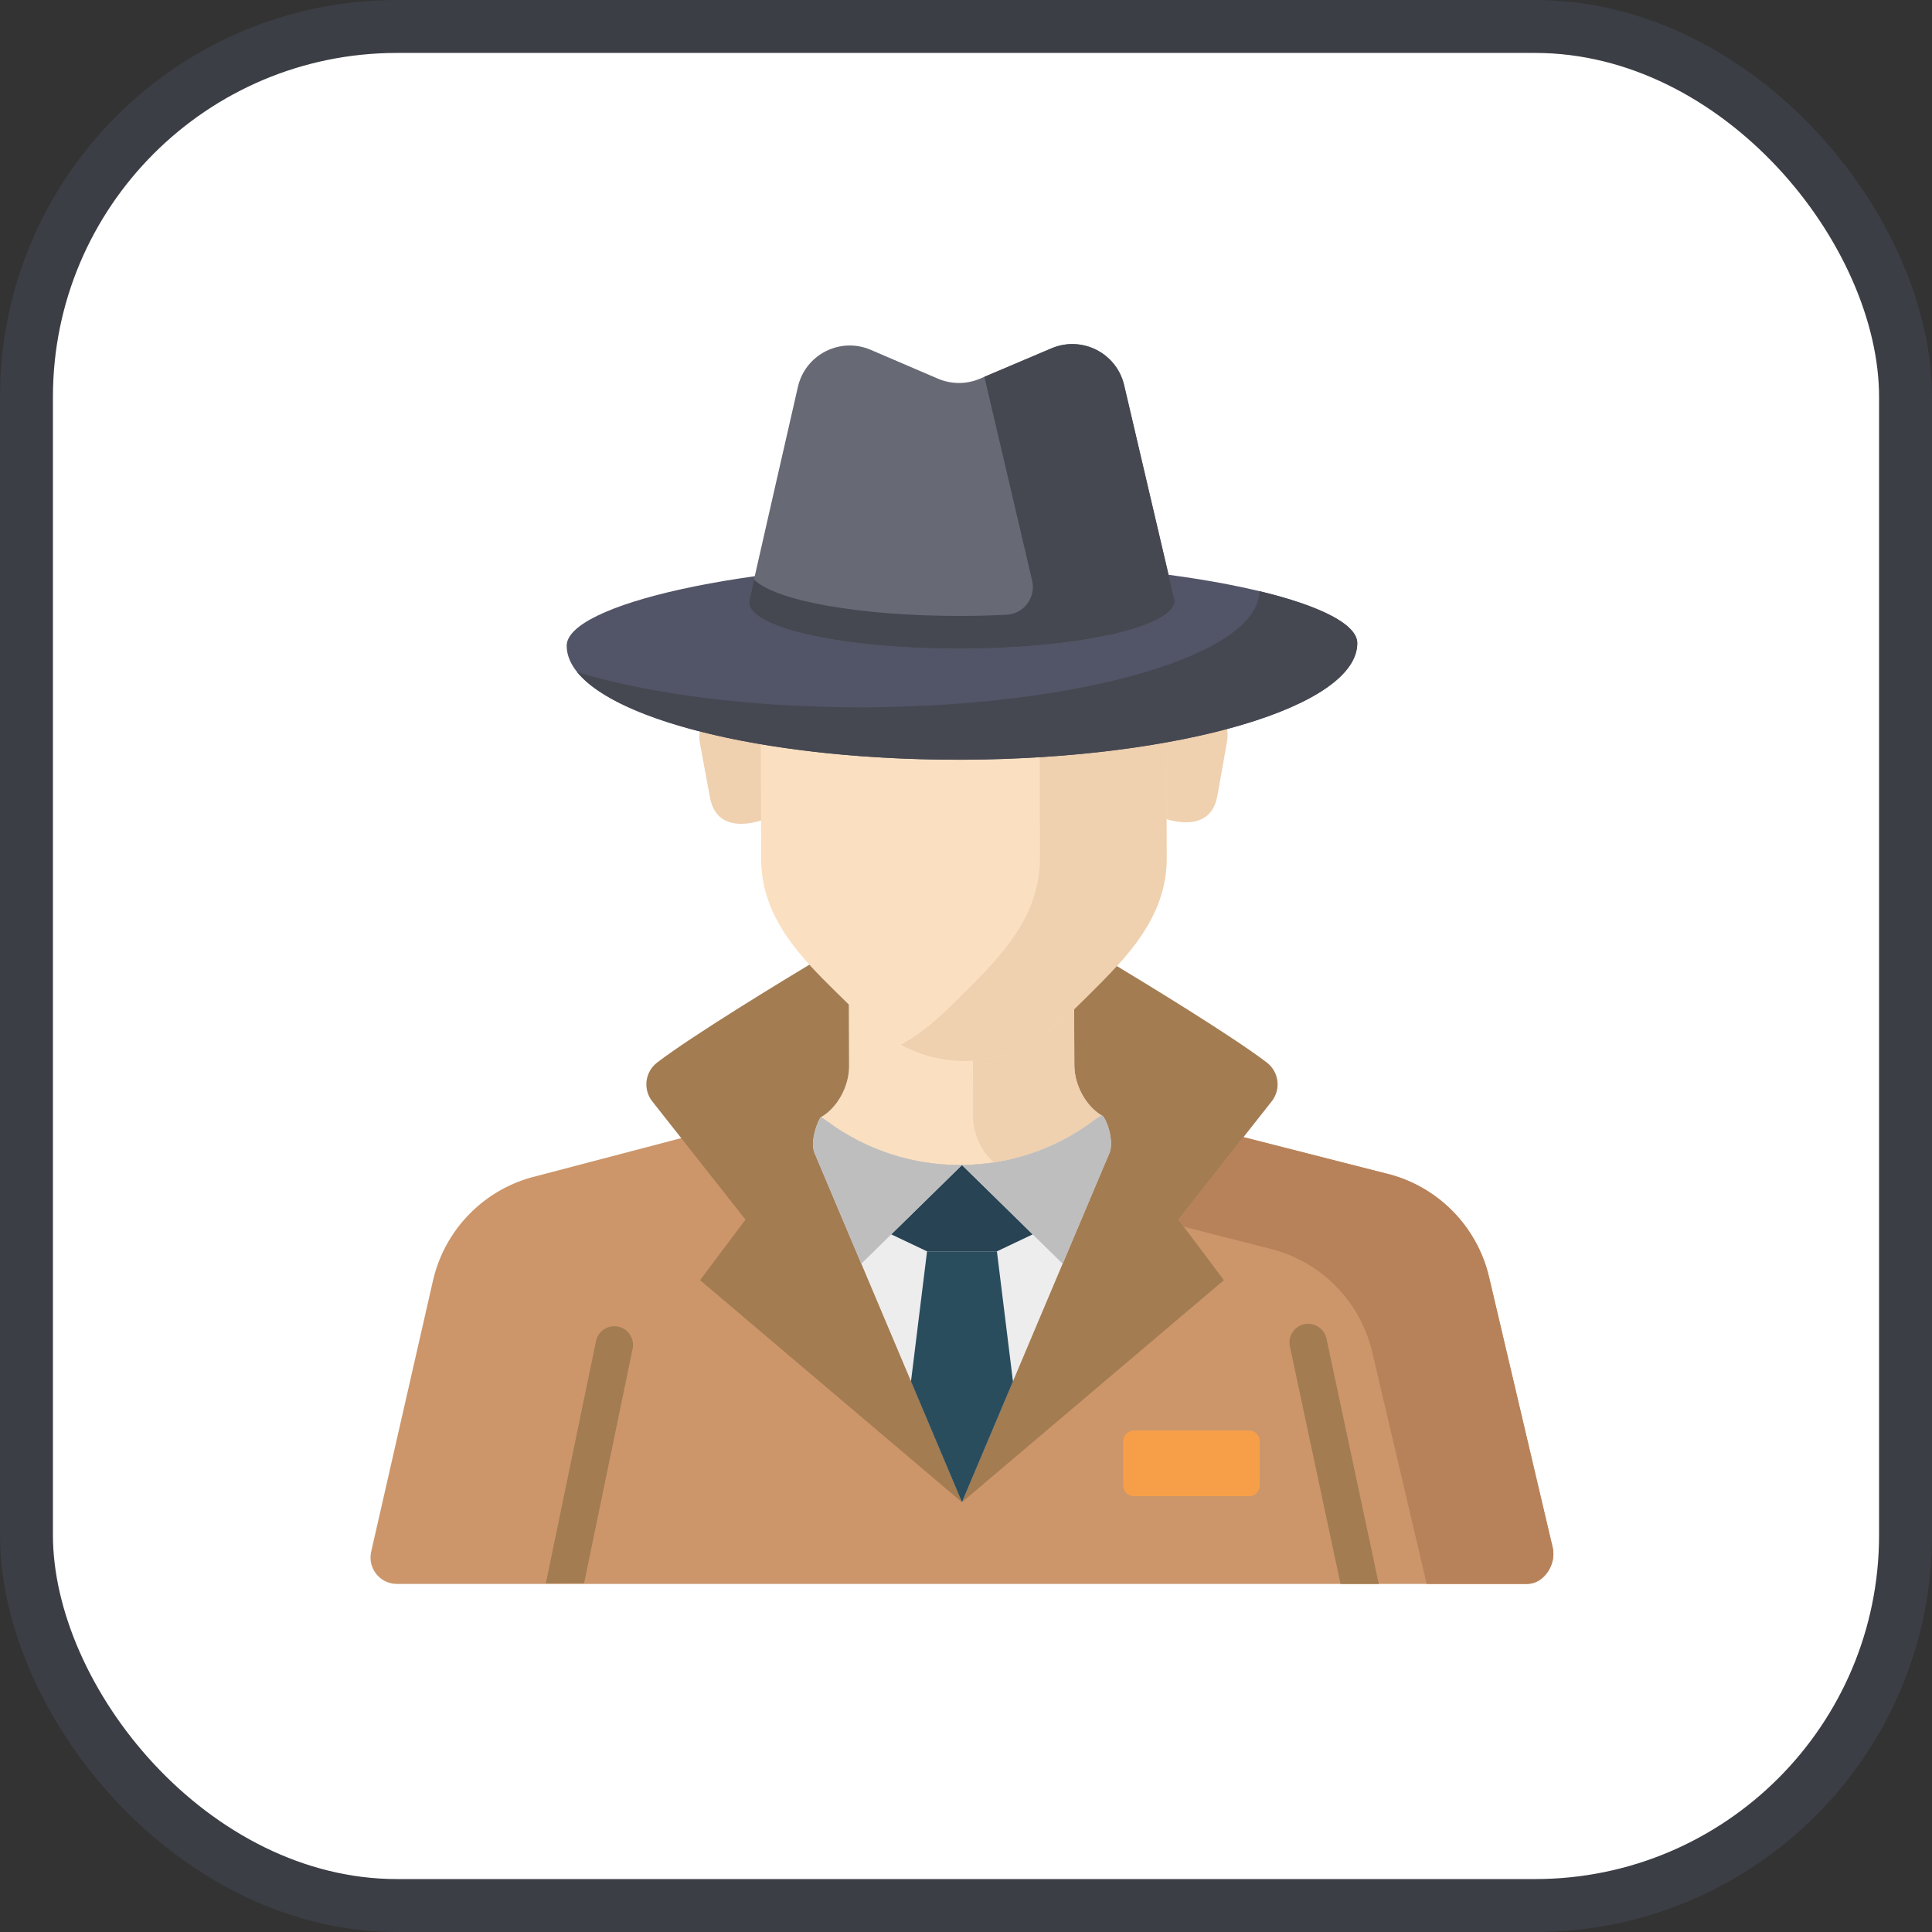
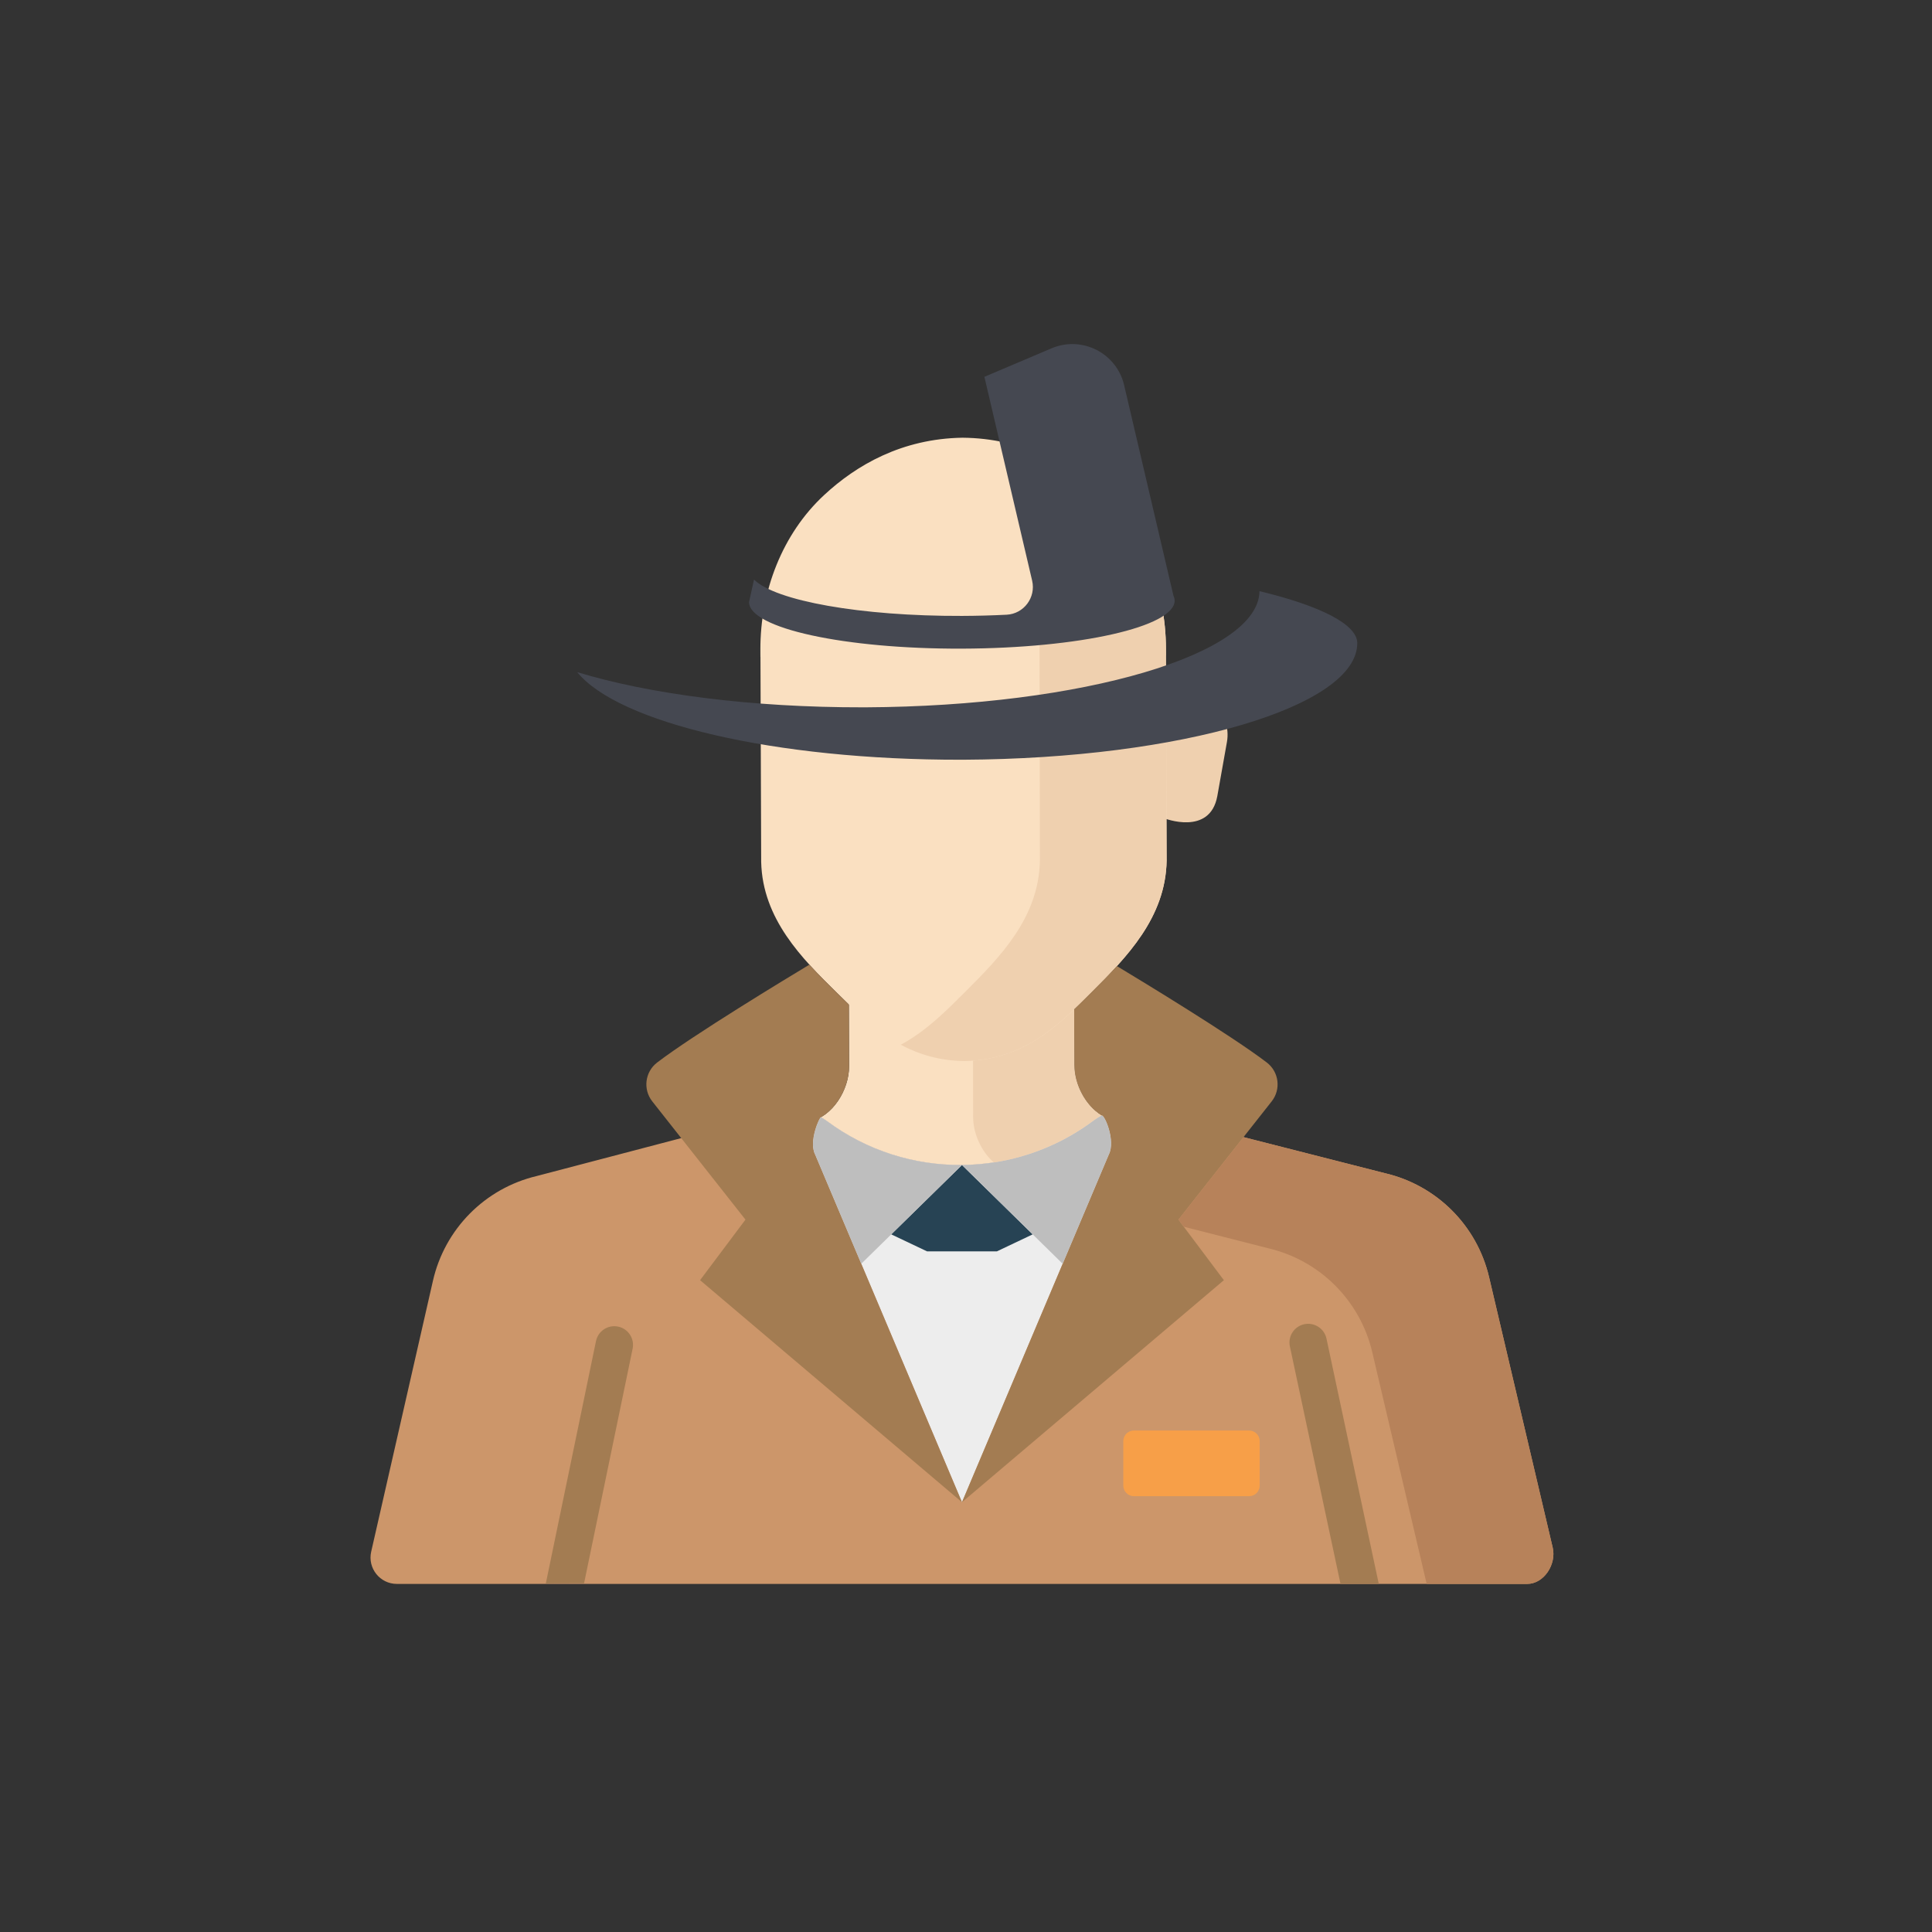
<svg xmlns="http://www.w3.org/2000/svg" width="73px" height="73px" viewBox="0 0 73 73" version="1.1">
  <rect x="0" y="0" width="73" height="73" fill="#333333" stroke="none" />
  <title>the-modern-web/proxies</title>
  <desc>Created with Sketch.</desc>
  <defs />
  <g id="the-modern-web/proxies" stroke="none" stroke-width="1" fill="none" fill-rule="evenodd">
    <g id="container" transform="translate(2, 2)" fill="#FFFFFF" fill-rule="nonzero" stroke="#3B3E45" stroke-width="2">
-       <rect id="mask" x="-1" y="-1" width="71" height="71" rx="14" />
-     </g>
+       </g>
    <g id="agent" transform="translate(14, 13)" fill-rule="nonzero">
      <path d="M25.363,33.994 L28.586,30.946 C29.144,30.418 28.866,29.48 28.11,29.342 C27.231,29.168 26.596,28.152 26.593,27.256 L26.579,23.264 L18.068,23.294 L18.082,27.286 C18.085,28.181 17.457,29.202 16.579,29.382 C15.824,29.524 15.552,30.464 16.114,30.988 L19.359,34.015 C21.051,35.594 23.681,35.585 25.363,33.994 Z" id="Shape" fill="#FAE0C1" />
      <path d="M42.264,35.254 C41.805,33.303 40.279,31.781 38.326,31.328 L31.33,29.544 L28.933,28.988 C28.794,28.956 28.653,28.939 28.513,28.938 C28.092,28.935 27.677,29.069 27.335,29.326 C24.352,31.572 20.246,31.586 17.248,29.361 C17.135,29.277 17.015,29.207 16.889,29.151 C16.882,29.147 16.874,29.145 16.866,29.141 C16.788,29.107 16.708,29.079 16.627,29.056 C16.59,29.045 16.553,29.036 16.515,29.027 C16.368,28.995 16.218,28.979 16.067,28.981 C15.997,28.982 15.927,28.987 15.857,28.995 C15.787,29.004 15.717,29.017 15.647,29.034 L13.254,29.606 L6.271,31.438 C4.321,31.904 2.805,33.437 2.359,35.392 L0.025,45.631 C-0.117,46.256 0.359,46.85 1,46.848 L43.703,46.848 C44.344,46.846 44.815,46.101 44.669,45.477 L42.264,35.254 Z" id="Shape" fill="#CC966A" />
      <path d="M27.621,29.148 C27.521,29.199 27.425,29.258 27.335,29.326 C24.352,31.572 20.246,31.586 17.248,29.361 C17.174,29.306 17.097,29.257 17.016,29.214 C16.975,29.192 16.544,30.119 16.797,30.619 L22.348,43.761 L27.899,30.619 C28.163,30.096 27.73,29.093 27.621,29.148 Z" id="Shape" fill="#EDEDED" />
      <polygon id="Shape" fill="#274354" points="25.02 33.64 22.348 31.02 19.675 33.64 21.028 34.282 23.668 34.282" />
-       <path d="M14.831,13.338 L13.885,13.341 C13.542,13.343 13.227,13.46 12.976,13.655 C12.541,13.994 12.351,14.563 12.451,15.106 L12.83,17.151 C13.123,18.665 14.849,17.967 14.849,17.967 L14.831,13.338 Z" id="Shape" fill="#EFD0AF" />
      <path d="M29.967,13.288 L30.913,13.284 C31.256,13.283 31.572,13.398 31.824,13.591 C32.262,13.928 32.456,14.495 32.359,15.039 L31.995,17.085 C31.712,18.603 29.981,17.916 29.981,17.916 L29.967,13.288 Z" id="Shape" fill="#EFD0AF" />
      <path d="M27.616,5.678 C26.382,4.545 24.65,3.558 22.366,3.539 C20.082,3.574 18.356,4.572 17.13,5.714 C15.566,7.17 14.724,9.328 14.731,11.551 L14.732,11.819 L14.734,11.819 L14.761,19.568 C14.812,21.729 16.308,23.221 17.609,24.501 C18.805,25.68 20.163,27.071 22.447,27.091 C24.73,27.055 26.078,25.654 27.267,24.468 C28.558,23.178 30.045,21.677 30.081,19.516 L30.054,11.766 L30.056,11.766 L30.055,11.498 C30.047,9.275 29.19,7.123 27.616,5.678 Z" id="Shape" fill="#FAE0C1" />
      <path d="M30.053,11.767 L30.056,11.767 L30.055,11.498 C30.047,9.275 29.19,7.123 27.616,5.678 C26.972,5.086 26.192,4.535 25.268,4.14 L25.292,19.516 C25.256,21.677 23.77,23.178 22.478,24.468 C21.773,25.171 21.013,25.95 20.035,26.475 C20.717,26.84 21.503,27.083 22.446,27.091 C24.73,27.055 26.078,25.654 27.266,24.468 C28.558,23.178 30.045,21.677 30.08,19.516 L30.053,11.767 Z" id="Shape" fill="#EFD0AF" />
-       <path d="M37.284,11.298 C37.279,9.754 30.613,8.227 22.38,8.245 L22.38,8.245 C22.365,8.245 22.351,8.245 22.337,8.245 C22.323,8.245 22.309,8.245 22.295,8.245 C14.061,8.284 7.406,9.856 7.412,11.401 C7.42,13.799 14.087,15.721 22.321,15.706 L22.363,15.706 L22.405,15.706 L22.405,15.706 C30.639,15.664 37.293,13.696 37.284,11.298 Z" id="Shape" fill="#525467" />
      <path d="M33.589,9.337 C33.563,11.727 26.922,13.684 18.71,13.726 C18.696,13.726 18.682,13.726 18.668,13.726 C18.653,13.726 18.64,13.726 18.625,13.726 L18.625,13.726 C14.366,13.734 10.525,13.223 7.809,12.396 C9.358,14.309 15.264,15.719 22.321,15.706 L22.363,15.706 L22.405,15.706 L22.405,15.706 C30.639,15.664 37.293,13.696 37.284,11.298 C37.282,10.592 35.888,9.89 33.589,9.337 Z" id="Shape" fill="#454851" />
-       <path d="M30.339,9.51 L28.475,1.553 C28.19,0.338 26.88,-0.326 25.732,0.161 L23.021,1.311 C22.517,1.525 21.947,1.524 21.443,1.309 L18.9,0.218 C17.746,-0.277 16.426,0.396 16.148,1.621 C16.148,1.621 14.302,9.688 14.302,9.75 C14.305,10.737 17.908,11.524 22.349,11.509 C26.789,11.494 30.386,10.681 30.383,9.694 C30.382,9.632 30.368,9.571 30.339,9.51 Z" id="Shape" fill="#676A75" />
      <path d="M22.349,11.509 C26.789,11.494 30.386,10.681 30.383,9.694 C30.382,9.632 30.368,9.571 30.339,9.51 L28.475,1.553 C28.19,0.338 26.88,-0.326 25.732,0.161 L23.195,1.238 L24.999,8.939 C25.148,9.574 24.687,10.194 24.035,10.227 C23.491,10.254 22.927,10.27 22.349,10.272 C18.509,10.285 15.297,9.698 14.495,8.902 L14.489,8.903 C14.374,9.414 14.302,9.738 14.302,9.75 C14.305,10.737 17.908,11.524 22.349,11.509 Z" id="Shape" fill="#454851" />
      <path d="M33.866,27.147 C32.548,26.138 29.178,24.092 28.201,23.503 C27.893,23.841 27.574,24.16 27.266,24.468 C27.046,24.687 26.821,24.914 26.586,25.138 L26.593,27.256 C26.593,27.266 26.593,27.275 26.593,27.285 C26.593,27.288 26.593,27.291 26.594,27.295 C26.594,27.301 26.594,27.307 26.594,27.314 C26.617,28.017 27.021,28.782 27.621,29.148 C27.73,29.093 28.163,30.096 27.899,30.619 L22.348,43.761 L32.244,35.371 L30.528,33.083 L34.051,28.614 C34.409,28.159 34.326,27.499 33.866,27.147 Z" id="Shape" fill="#A37C52" />
      <path d="M22.348,43.761 L16.797,30.619 C16.544,30.119 16.975,29.192 17.017,29.214 C17.641,28.857 18.061,28.068 18.081,27.346 C18.081,27.339 18.082,27.331 18.082,27.324 C18.082,27.321 18.082,27.318 18.082,27.315 C18.082,27.305 18.082,27.295 18.082,27.286 L18.074,24.957 C17.915,24.804 17.761,24.651 17.609,24.501 C17.27,24.168 16.919,23.82 16.582,23.45 C15.739,23.957 12.191,26.105 10.83,27.147 C10.37,27.499 10.287,28.159 10.645,28.614 L14.167,33.083 L12.452,35.371 L22.348,43.761 Z" id="Shape" fill="#A37C52" />
-       <polygon id="Shape" fill="#2A4D5E" points="23.668 34.282 21.028 34.282 20.421 39.199 22.348 43.761 24.275 39.199" />
      <path d="M27.899,30.619 C28.159,30.104 27.743,29.122 27.626,29.146 C27.525,29.197 27.427,29.257 27.335,29.326 C25.861,30.436 24.113,31 22.36,31.019 C22.356,31.019 22.352,31.019 22.348,31.019 L22.348,31.02 L26.153,34.751 L27.899,30.619 Z" id="Shape" fill="#BEBEBE" />
      <path d="M17.017,29.214 C16.975,29.192 16.544,30.12 16.797,30.619 L18.542,34.751 L22.348,31.02 L22.348,31.019 C20.557,31.036 18.761,30.485 17.248,29.361 C17.174,29.306 17.097,29.257 17.017,29.214 Z" id="Shape" fill="#BEBEBE" />
      <path d="M27.622,29.148 C27.005,28.772 26.595,27.975 26.593,27.256 L26.586,25.139 C25.608,26.069 24.452,26.952 22.766,27.076 L22.77,29.214 C22.772,29.831 23.074,30.505 23.55,30.922 C24.892,30.716 26.195,30.184 27.335,29.326 C27.426,29.258 27.522,29.199 27.622,29.148 Z" id="Shape" fill="#EFD0AF" />
      <path d="M33.195,43.533 L28.845,43.533 C28.623,43.533 28.443,43.353 28.443,43.132 L28.443,41.453 C28.443,41.231 28.623,41.051 28.845,41.051 L33.195,41.051 C33.416,41.051 33.597,41.231 33.597,41.453 L33.597,43.132 C33.597,43.353 33.417,43.533 33.195,43.533 Z" id="Shape" fill="#F79F48" />
      <path d="M36.121,37.58 C36.04,37.198 35.664,36.955 35.282,37.035 C34.9,37.116 34.656,37.492 34.738,37.874 L36.651,46.848 L38.097,46.848 L36.121,37.58 Z" id="Shape" fill="#A37C52" />
      <path d="M8.069,46.824 L9.904,37.959 C9.982,37.577 9.736,37.203 9.354,37.125 C8.971,37.046 8.597,37.292 8.519,37.675 L6.624,46.829 L8.069,46.824 Z" id="Shape" fill="#A37C52" />
      <path d="M44.669,45.477 L42.264,35.254 C41.805,33.303 40.279,31.781 38.326,31.328 L32.985,29.966 L30.528,33.083 L30.73,33.351 L33.911,34.163 C35.864,34.616 37.391,36.138 37.85,38.089 L39.907,46.848 L43.703,46.848 C44.344,46.846 44.815,46.101 44.669,45.477 Z" id="Shape" fill="#B7825A" />
    </g>
  </g>
</svg>